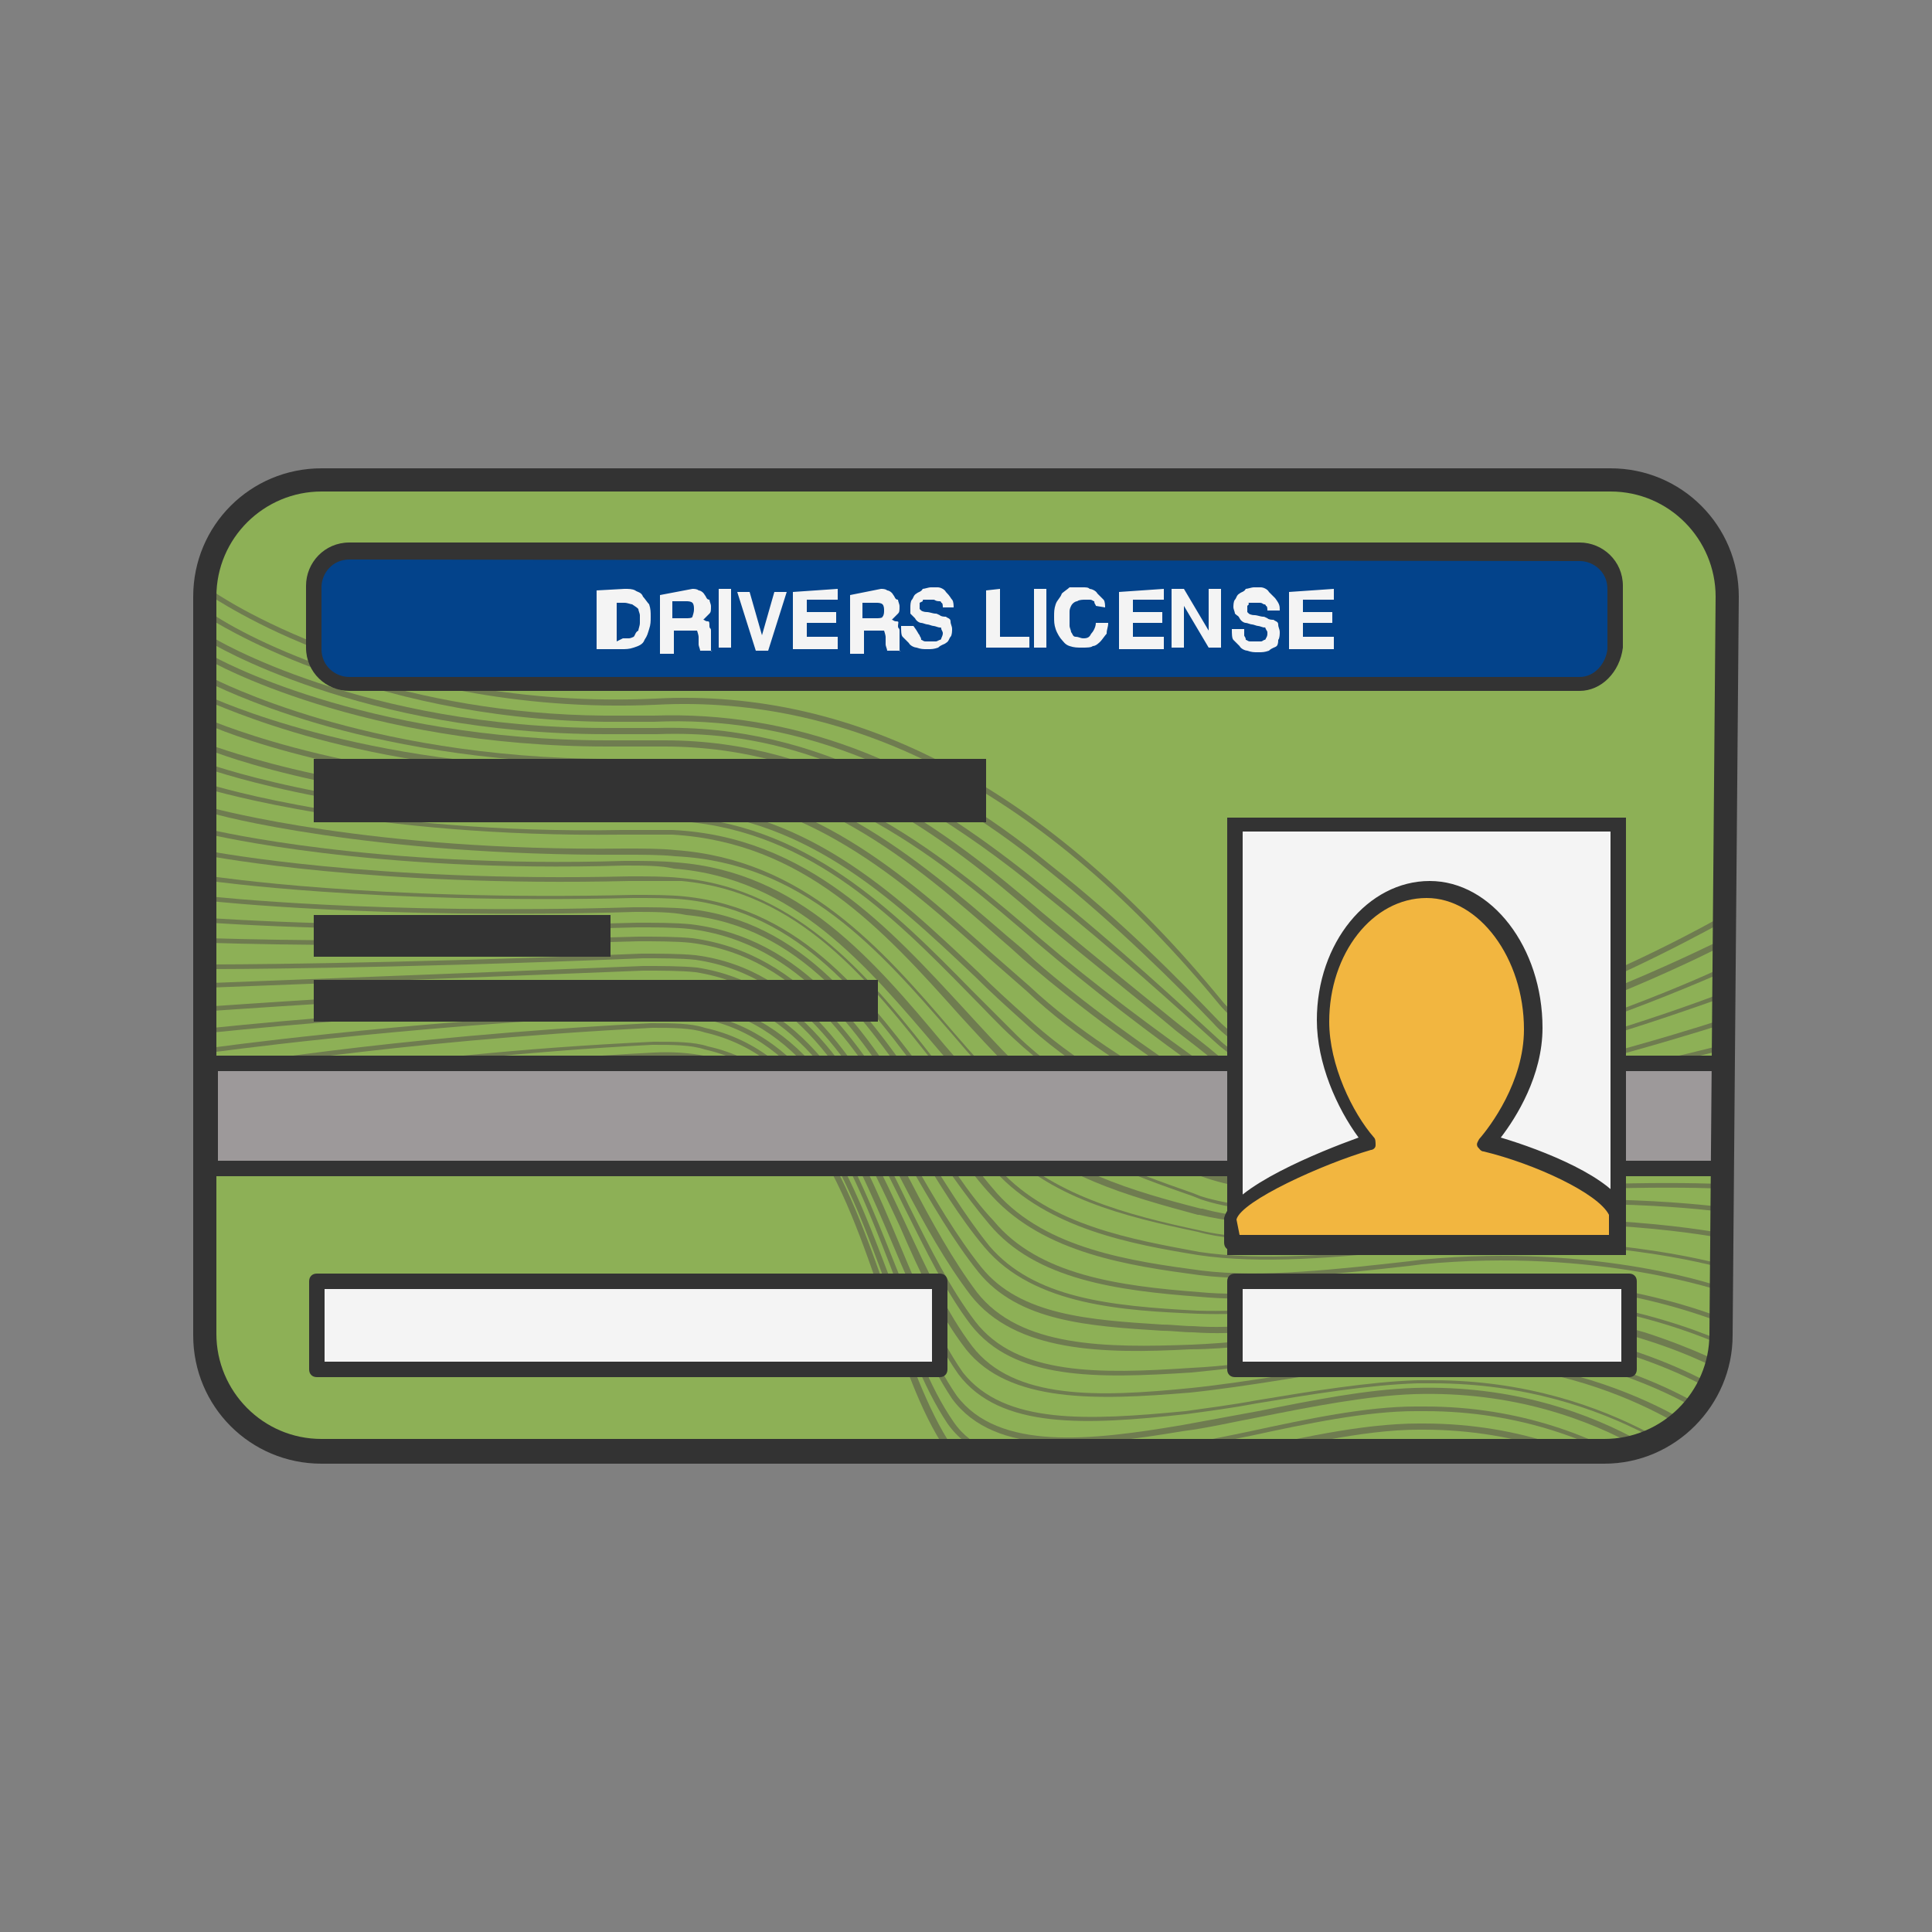
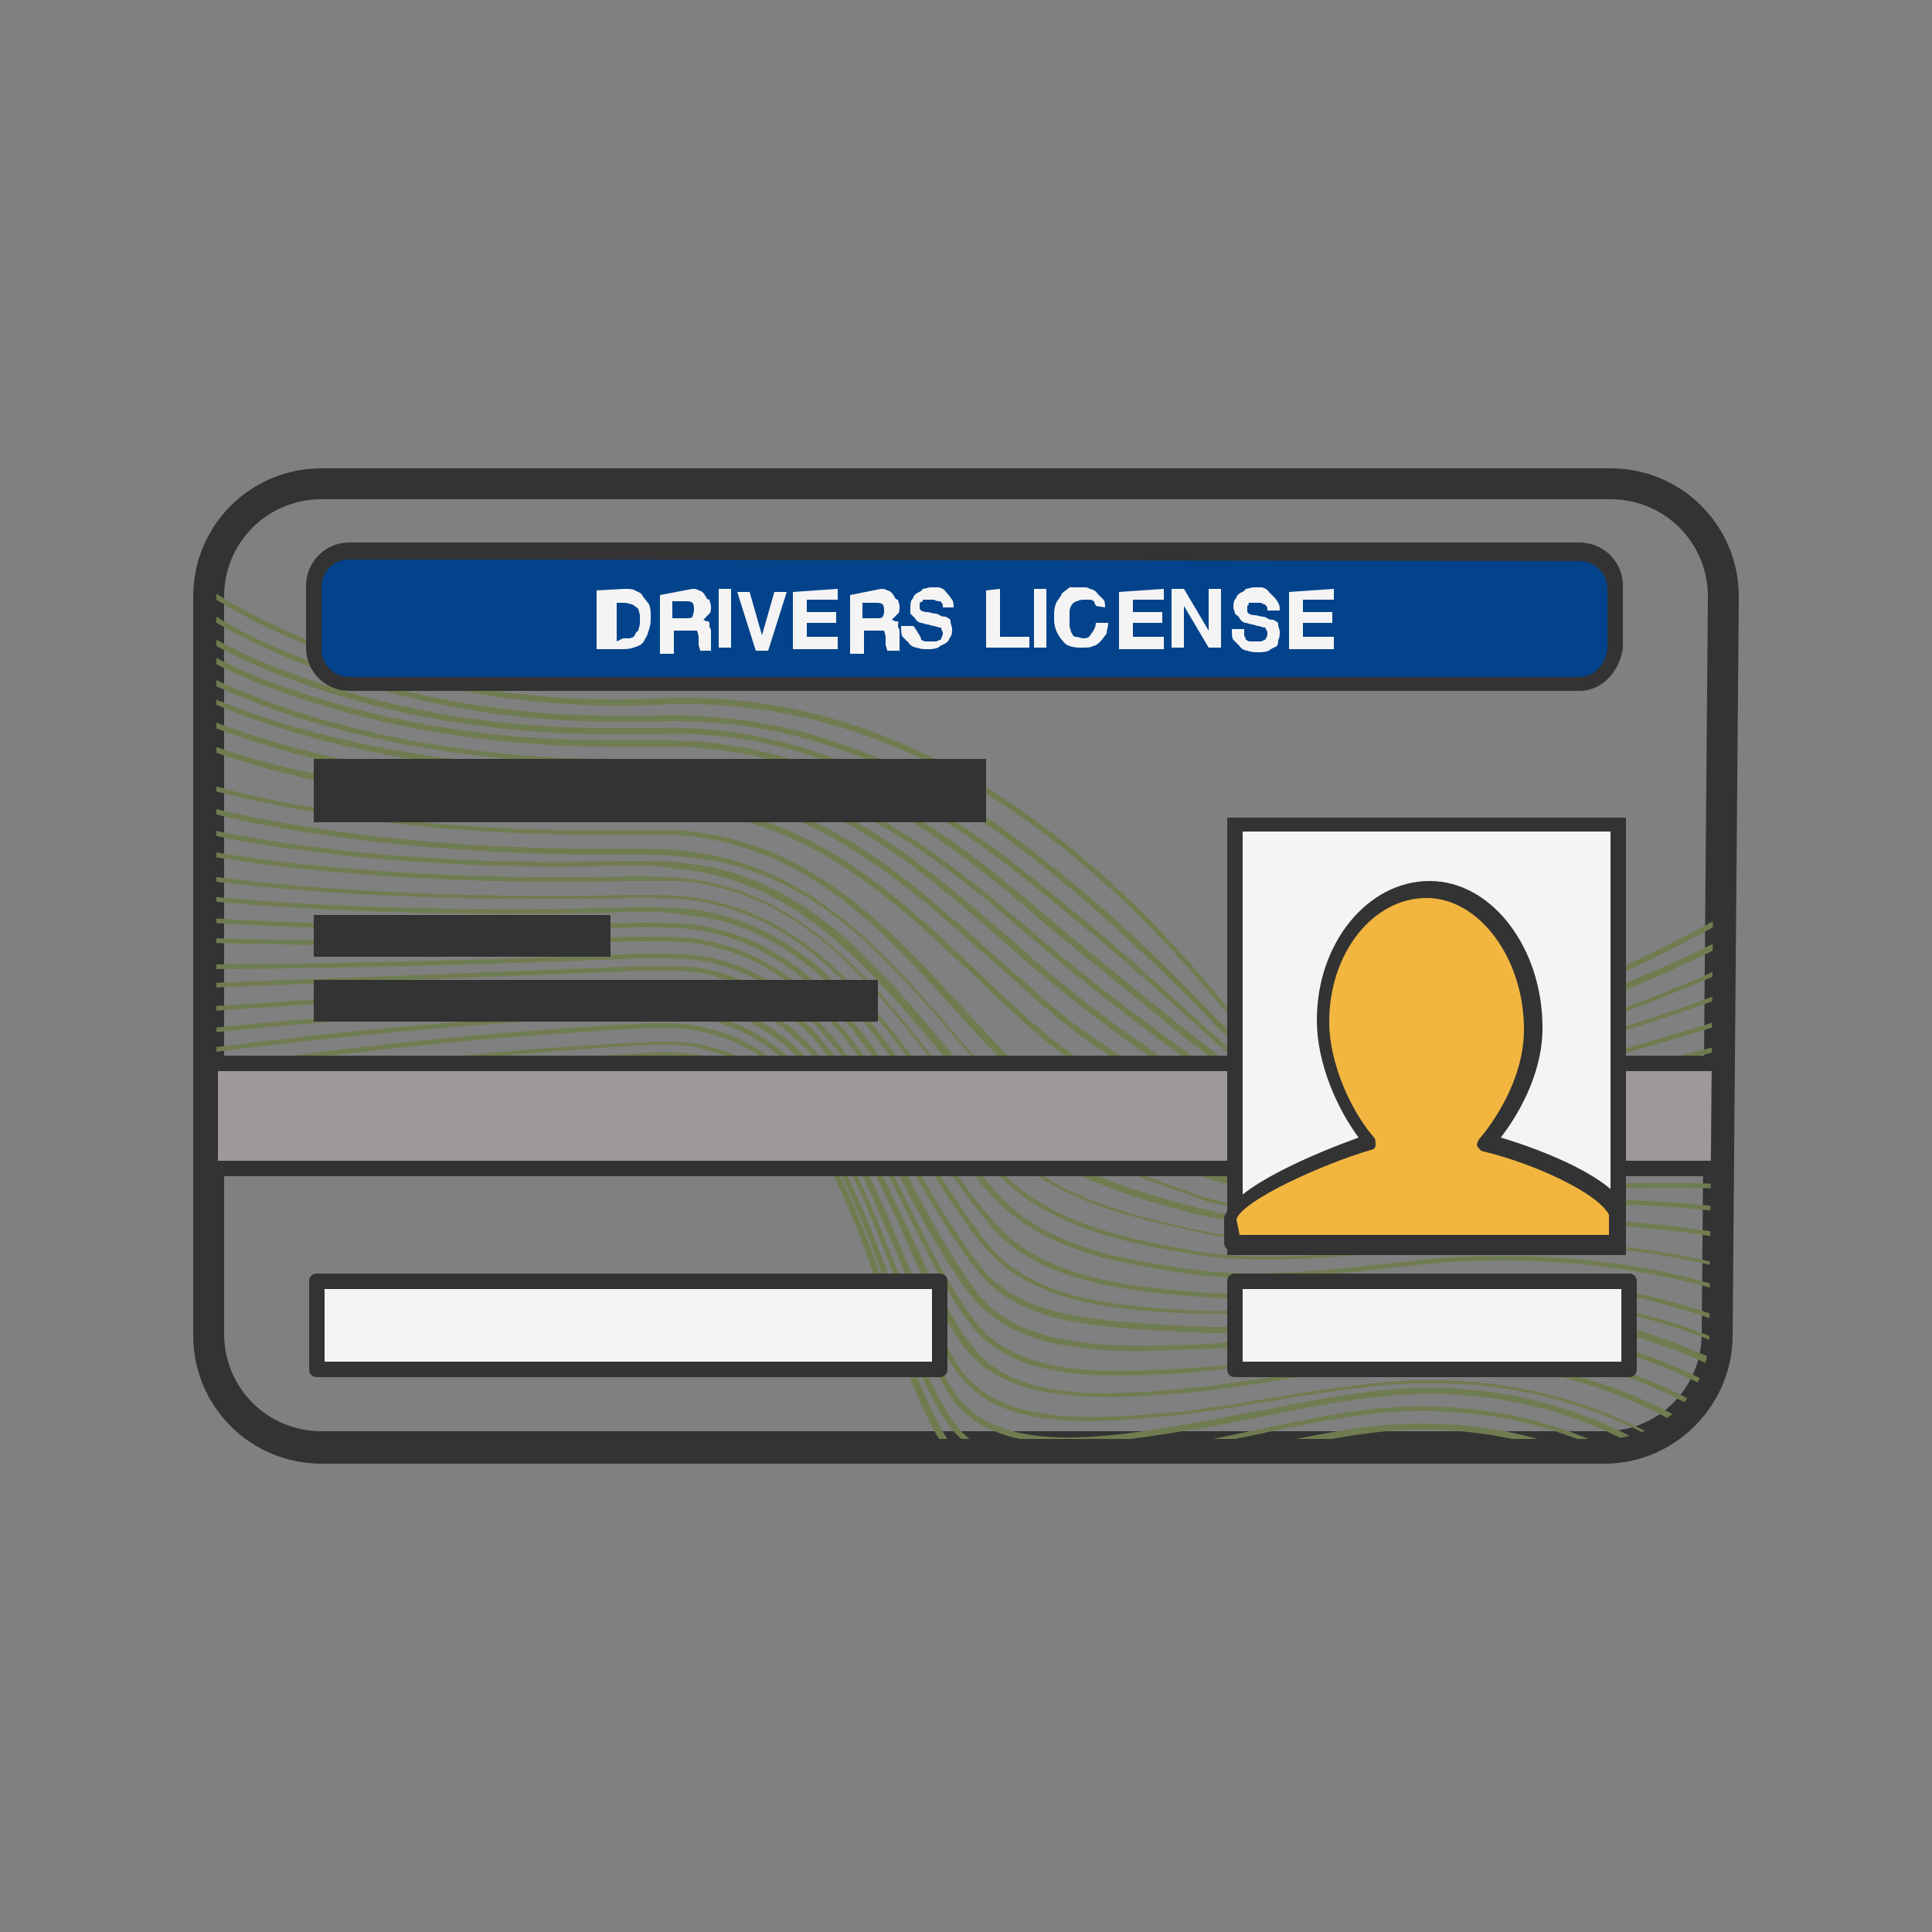
<svg xmlns="http://www.w3.org/2000/svg" xmlns:xlink="http://www.w3.org/1999/xlink" viewBox="0 0 125 125">
  <rect x="0" y="0" width="125" height="125" fill="#808080" stroke="none" />
  <style>.asst0{fill:#333}.asst1{fill:#8db056}.asst2{clip-path:url(#asSVGID_2_)}.asst3{fill:#6f7c50}.asst4{fill:#03438b}.asst5{fill:#9d999a}.asst6{fill:#f4f4f4}.asst7{fill:#f2b640}.asst8{enable-background:new}</style>
  <path class="asst0" d="M103.8 94.7h-83c-4.6 0-8.3-3.7-8.3-8.3V38.6c0-4.6 3.7-8.3 8.3-8.3h83.4c4.6 0 8.3 3.7 8.3 8.3l-.4 47.8c0 4.5-3.7 8.3-8.3 8.3zm-83-62.4c-3.5 0-6.3 2.8-6.3 6.3v47.7c0 3.5 2.8 6.3 6.3 6.3h83c3.5 0 6.3-2.8 6.3-6.3l.4-47.7c0-3.5-2.8-6.3-6.3-6.3H20.8z" />
-   <path class="asst1" d="M111.1 86.4c0 4-3.2 7.3-7.3 7.3h-83c-4 0-7.3-3.2-7.3-7.3V38.6c0-4 3.2-7.3 7.3-7.3h83.4c4 0 7.3 3.2 7.3 7.3l-.4 47.8z" />
  <defs>
    <path id="asSVGID_1_" d="M111.1 86.4c0 4-3.2 7.3-7.3 7.3h-83c-4 0-7.3-3.2-7.3-7.3V38.6c0-4 3.2-7.3 7.3-7.3h83.4c4 0 7.3 3.2 7.3 7.3l-.4 47.8z" />
  </defs>
  <clipPath id="asSVGID_2_">
    <use xlink:href="#asSVGID_1_" overflow="visible" />
  </clipPath>
  <g class="asst2">
    <path class="asst3" d="M86.7 68c-3.5 0-6.1-1-7.8-3-11.2-13.6-23.5-20.1-36.5-19.4-9.2.4-16.6-1.6-21.1-3.3-4.9-1.8-7.7-3.8-7.8-3.8l.2-.3c.1.1 11.2 7.8 28.7 7 13.1-.7 25.5 5.9 36.7 19.6 3.8 4.5 12.4 2.8 18.8.6 7-2.4 13.3-6 13.3-6l.2.3c-.1 0-6.3 3.6-13.4 6.1-4.4 1.4-8.2 2.2-11.3 2.2z" />
    <path class="asst3" d="M86.2 69c-3.4 0-6-.9-7.7-2.8-2.4-2.5-6.2-6.3-10.7-9.9-8.4-6.8-16.7-10-25.5-9.6h-3.2C23.3 46.5 13.6 40 13.5 40l.2-.3c3.3 2.2 12.8 6.5 25.4 6.6h3.2C51.2 46 59.6 49.1 68 56c4.6 3.6 8.3 7.4 10.8 10 2.6 2.7 7 3.3 13.4 1.9 9.2-2 19.1-7.1 19.2-7.1l.2.3c-.1.1-10.1 5.2-19.3 7.2-2.3.4-4.3.7-6.1.7z" />
    <path class="asst3" d="M86.5 69.9c-3.5 0-6.1-.8-7.9-2.5-2.3-2.1-6.5-5.9-11-9.5-11.5-9.5-19.2-10.6-25.1-10.4h-3.3c-15.8 0-25.6-5.9-25.7-6l.2-.3c.1.1 9.8 5.9 25.5 5.9h3.3c10.7-.3 18.8 5.2 25.3 10.5 4.5 3.6 8.7 7.5 11 9.6 2.6 2.5 7.1 3.1 13.4 1.8 9.3-1.8 19.1-6.3 19.2-6.4l.1.3c-.1 0-9.9 4.5-19.3 6.4-2 .4-4 .6-5.7.6z" />
    <path class="asst3" d="M86.1 71c-3.2 0-5.8-.8-7.6-2.4-.7-.6-1.5-1.2-2.4-1.9-2.5-2.1-5.7-4.6-8.8-7.2-6.2-5.4-13.8-11.2-24.3-11.2h-3.7c-15.9 0-25.7-5.5-25.8-5.6l.2-.3c.1.1 9.8 5.5 25.6 5.5H43c10.6 0 18.2 5.8 24.5 11.2 3.1 2.6 6.2 5.1 8.8 7.2.9.7 1.7 1.3 2.4 1.9 2.8 2.4 7.3 3 13.5 1.6 9.4-1.8 19.2-5.5 19.3-5.6l.1.3c-.1 0-9.9 3.7-19.4 5.6-2.2.6-4.2.9-6.1.9z" />
    <path class="asst3" d="M86 71.9c-2.7 0-5.5-.5-7.5-2.1-4.1-2.9-8-5.9-11.4-8.8-6-5.2-13.6-11.6-24.3-11.6h-3.3c-8.3 0-14.9-1.4-19-2.6-4.4-1.3-6.9-2.6-6.9-2.6l.2-.3s2.5 1.3 6.9 2.6c4.1 1.2 10.6 2.6 18.9 2.6h3.3c10.9 0 18.4 6.5 24.5 11.7 3.4 2.9 7.3 5.8 11.4 8.7 3.8 3 10.1 2.1 13.5 1.3 9.7-1.7 19.3-4.9 19.3-4.9l.1.3c-.1 0-9.7 3.2-19.4 4.9-1.6.4-3.9.8-6.3.8z" />
    <path class="asst3" d="M85.6 72.9c-3.1 0-5.6-.7-7.4-2-4.4-2.8-8.3-5.7-11.6-8.5-.6-.5-1.1-1-1.7-1.5-5.8-5.1-12.4-10.8-22-10.8h-3.3c-8.4.1-15-1.2-19.1-2.3-4.4-1.2-6.9-2.4-7-2.4l.1-.3c.1 0 9.7 4.6 25.3 4.6h4c9.7 0 16.4 5.8 22.3 10.9.6.5 1.2 1 1.7 1.5 3.2 2.8 7.1 5.6 11.5 8.5 2.9 2.1 7.3 2.4 13.7 1.2 9.8-1.7 19.3-4.2 19.4-4.2l.1.3c-.1 0-9.5 2.5-19.4 4.2-2.5.6-4.7.8-6.6.8z" />
    <path class="asst3" d="M85.5 73.9c-3.1 0-5.5-.5-7.4-1.6-.6-.3-1.1-.7-1.7-1.1-3.1-1.9-6.7-4-10-7.1L64 62c-5.6-5-11.9-10.7-21-10.8h-4c-15.7 0-25.4-4.2-25.5-4.3l.1-.3c.1 0 10 4.4 26.1 4.2H43c9.3.1 15.6 5.9 21.2 10.9l2.4 2.1c3.2 3 6.8 5.1 9.9 7 .6.4 1.2.7 1.7 1.1 3 1.7 7.5 2 13.8.9 10-1.6 19.3-3.6 19.4-3.6l.1.3c-.1 0-9.4 2-19.4 3.6-2.4.6-4.7.8-6.6.8z" />
    <path class="asst3" d="M85.3 75.1c-2.6 0-5.1-.4-7.2-1.4-.6-.3-1.2-.7-1.9-1C73 71 69.3 69 66.1 66c-1-.9-2-1.8-3-2.8-5.5-5.2-11.2-10.6-20-10.8h-3.3c-16.2.1-26.2-3.8-26.3-3.9l.1-.3c.1 0 9.8 3.8 25.4 3.8h4.1c8.9.2 14.7 5.7 20.2 10.9 1 1 2 1.9 3 2.8 3.2 3 6.8 4.9 10 6.6.6.3 1.3.7 1.9 1 3.8 2 9.4 1.5 13.8.8 10.2-1.5 19.4-2.8 19.4-2.8v.3s-9.2 1.3-19.4 2.8c-2 .4-4.3.7-6.7.7z" />
-     <path class="asst3" d="M84.7 75.9c-2.5 0-4.9-.3-6.9-1.2-.5-.3-1-.5-1.6-.8-3.4-1.7-7.3-3.6-10.6-6.7-1-.9-1.9-1.9-2.9-2.9-5-5.1-10.7-10.9-19.4-11.2H40c-16.3.3-26.3-3.3-26.4-3.3l.1-.3c.1 0 10.1 3.6 26.3 3.3h3.3c8.8.3 14.6 6.2 19.6 11.3l2.9 2.9c3.2 3.1 7.1 5 10.5 6.6.5.3 1.1.5 1.6.8 3.9 1.7 9.9 1.1 14 .5 10.5-1.4 19.4-2.4 19.5-2.4v.3c-.1 0-9 .9-19.5 2.4-2.1.4-4.7.7-7.2.7z" />
    <path class="asst3" d="M84.3 77.1c-2.4 0-4.7-.3-6.6-1l-1.5-.6c-3.6-1.5-7.7-3.3-10.9-6.4-1.1-1.1-2.1-2.2-3.2-3.4-5-5.6-10.1-11.2-18.6-11.7h-3.3c-16.3.2-26.5-2.9-26.6-2.9l.1-.3c.1 0 10.2 3.2 26.5 2.9h3.3c8.7.4 14.1 6.4 18.9 11.6 1.1 1.2 2.2 2.4 3.2 3.4 3.1 3.1 7.2 4.8 10.8 6.3l1.5.6c3.7 1.4 8.9 1 14 .4 10.6-1.4 19.4-1.6 19.5-1.6v.3c-.1 0-8.9.1-19.5 1.6-2.6.5-5.2.8-7.6.8z" />
    <path class="asst3" d="M83.8 78.4c-2.2 0-4.3-.2-6.1-.8l-.5-.2c-4-1.4-8.6-3-12-6.5-1.2-1.2-2.4-2.6-3.6-4-4.7-5.4-9.6-11.1-17.9-11.5-.9-.1-2.1-.1-3.3-.1-16.4.1-26.6-2.6-26.7-2.7l.1-.3c.1 0 10.2 2.8 26.6 2.6 1.2 0 2.4 0 3.3.1 8.3.6 13.3 6.3 18 11.8 1.2 1.4 2.4 2.7 3.6 4 3.4 3.4 7.9 5 11.9 6.4l.5.2c3.9 1.2 9.1.8 14.1.1 10.8-1.3 19.4-.9 19.5-.9v.3c-.1 0-8.7-.4-19.5.9-2.6.3-5.4.6-8 .6z" />
    <path class="asst3" d="M83.2 79.2c-2 0-3.9-.2-5.6-.6h-.1c-4.4-1.2-9.3-2.5-12.7-6.1-1.4-1.4-2.7-3-4.1-4.6-4.6-5.4-9.3-11.1-17.1-11.7-.8-.2-2-.2-3.2-.2-16.4.5-26.7-2-26.8-2l.1-.3c.1 0 10.4 2.5 26.7 2h.1c1.2 0 2.3 0 3.3.1 7.9.6 12.7 6.3 17.3 11.8 1.4 1.6 2.7 3.2 4 4.6 3.4 3.5 8.3 4.9 12.6 6h.1c3.9 1.1 9.3.5 14.1 0 10.9-1.3 19.5-.1 19.5-.1v.3c-.1 0-8.6-1.2-19.5.1-2.8.4-5.8.7-8.7.7z" />
    <path class="asst3" d="M82.3 80.2c-1.7 0-3.4-.1-4.8-.5-4.8-1-9.7-2.2-12.9-5.8-1.4-1.5-2.7-3.1-4-4.9-4.4-5.6-8.9-11.3-16.5-12h-3.4c-16.7.4-27-1.6-27.1-1.6l.1-.3c.1 0 10.4 2 27 1.6 1.2 0 2.4 0 3.3.1 7.8.7 12.6 6.8 16.8 12.2 1.4 1.7 2.7 3.4 4 4.9 3.2 3.4 8.1 4.7 12.8 5.7 3.7.9 8.6.3 13.3-.2l.9-.1c11.2-1.2 19.6.5 19.7.5l-.1.3c-.1 0-8.5-1.7-19.6-.5l-.9.1c-2.9.2-5.8.5-8.6.5z" />
    <path class="asst3" d="M111.3 82c-.1 0-8.3-2.4-19.6-1.2-5.2.6-10.2 1-14.2.4-4.3-.7-9.7-1.7-13.1-5.4-1.5-1.6-2.8-3.4-4.2-5.4-4.1-5.6-8.4-11.4-15.9-12.2-.9-.1-2.1-.1-3.3-.1-17 .4-27.3-1.1-27.4-1.1l.1-.3c.1 0 10.4 1.6 27.3 1.2 1.2 0 2.4 0 3.3.1 7.7.8 12 6.7 16.2 12.3 1.4 1.9 2.8 3.8 4.2 5.4 3.3 3.6 8.6 4.5 12.9 5.3 4 .6 9 .2 14.1-.4 11.3-1.2 19.6 1.2 19.7 1.2l-.1.2z" />
    <path class="asst3" d="M111.6 83.6c-.1 0-8.2-2.9-19.6-1.8l-.8.1c-4.5.5-9.7 1.1-13.6.6-4.5-.6-10-1.4-13.4-5.1-1.6-1.7-2.9-3.8-4.4-5.9-3.9-5.7-8-11.6-15.4-12.3-.9-.2-2.2-.2-3.3-.2-16.8.5-27.4-.7-27.5-.7V58c.1 0 10.7 1.2 27.4.7h.1c1.2 0 2.3 0 3.4.1 7.5.8 11.6 6.7 15.6 12.5 1.5 2.1 2.9 4.2 4.4 5.9 3.2 3.6 8.7 4.4 13.2 5 3.9.5 9-.1 13.5-.6l.8-.1c11.4-1.1 19.6 1.8 19.7 1.9l-.1.2z" />
    <path class="asst3" d="M111.7 85.7c-.1 0-8.1-3.6-19.5-2.6-1.3.1-2.6.2-3.9.4-3.7.4-7.6.7-10.7.4-5.3-.4-10.6-1.1-13.6-4.7-1.6-1.9-3.1-4.1-4.6-6.4C55.7 67 51.9 61 44.6 60.1c-.9-.1-2.2-.1-3.4-.1-16.9.5-27.5-.3-27.6-.3v-.3c.1 0 10.7.8 27.6.3 1.2 0 2.5 0 3.5.1 7.4.9 11.3 6.9 15 12.8 1.5 2.3 2.9 4.6 4.6 6.4 2.9 3.5 8.1 4.2 13.3 4.6 3.1.3 7-.1 10.7-.4 1.3-.1 2.6-.3 3.9-.4 11.6-.9 19.6 2.6 19.7 2.7l-.2.2z" />
    <path class="asst3" d="M111.8 87.2c-.1 0-8.1-4.1-19.7-3.2-1.5.1-3 .3-4.5.4-3.5.4-7 .7-10.1.6-4.7-.2-10.6-.5-13.8-4.3-1.6-1.9-3-4.2-4.5-6.7-3.6-5.9-7.3-12.1-14.5-13-.9-.1-2.3-.1-3.4-.1-16.9.5-27.6.1-27.7.1v-.3c.1 0 10.8.4 27.7-.1 1.2 0 2.5 0 3.5.1 7.3 1 11.1 7.2 14.7 13.2 1.5 2.4 2.9 4.7 4.5 6.7 2.9 3.4 7.8 3.9 13.5 4.2 3.1.1 6.6-.3 10.1-.6 1.5-.2 3-.3 4.5-.4 11.7-.9 19.8 3.2 19.8 3.2l-.1.2z" />
    <path class="asst3" d="M111.6 88.8c-.1 0-7.8-4.6-19.7-3.8-1.9.1-4 .4-5.9.6-3 .4-6.1.8-8.8.6-.7 0-1.3-.1-2-.1-4.8-.3-9.3-.6-11.9-3.8-1.6-2-3-4.4-4.5-7-3.4-6-6.9-12.2-13.8-13.2-.9-.1-2.2-.1-3.4-.1-17 .7-27.7.7-27.9.7v-.3c.1 0 10.8 0 27.8-.7 1.2 0 2.5 0 3.5.1 7 .9 10.6 7.2 14 13.2 1.5 2.6 2.9 5 4.5 7 2.5 3.1 7 3.4 11.7 3.7.7 0 1.3.1 2 .1 2.6.2 5.6-.2 8.7-.6 2-.2 4-.5 6-.6 6.3-.4 11.3.7 14.5 1.6 3.4 1.1 5.4 2.2 5.4 2.2l-.2.4z" />
    <path class="asst3" d="M111.5 90.4c-.1-.1-7.7-5.1-19.7-4.5-2.2.1-4.6.4-7 .7-2.6.3-5.4.7-7.8.7-5.6.3-11.3.2-14.2-3.5-1.6-2.1-3-4.6-4.4-7.3C55.3 70.4 52 64 45 62.9c-.9-.1-2.2-.1-3.4-.1-17.4.7-28 1.1-28 1.1v-.3s10.6-.4 28-1.1c1.2 0 2.5 0 3.5.1 7.1 1.1 10.5 7.6 13.8 13.8 1.4 2.7 2.8 5.2 4.3 7.2 2.8 3.6 8.4 3.6 13.9 3.4 2.4-.1 5.1-.4 7.7-.7 2.3-.3 4.7-.6 7-.7 12.1-.7 19.8 4.5 19.9 4.5l-.2.3z" />
    <path class="asst3" d="M111.5 92.3c-2.6-2-10-5.7-19.6-5.1-2.6.1-5.4.5-8.1.8-2.3.3-4.6.6-6.7.8-6.2.4-11.5.5-14.3-3.1-1.6-2.1-2.9-4.8-4.3-7.6-3.1-6.3-6.3-12.8-13.2-14-.9-.3-2.3-.3-3.4-.3-17.2.8-28 1.6-28.1 1.6v-.3c.1 0 10.9-.8 28.1-1.6h.1c1.2 0 2.5 0 3.4.3 7 1.2 10.3 7.8 13.4 14.2 1.4 2.8 2.7 5.4 4.3 7.5 2.7 3.5 8 3.4 14 3 2.1-.1 4.4-.4 6.7-.8 2.7-.4 5.5-.8 8.1-.8 12.3-.7 19.8 5.1 19.9 5.2l-.3.2z" />
    <path class="asst3" d="M111.4 94.1c-.1-.1-7.4-6.5-19.6-5.9-2.8.2-6 .6-9 1.1-1.9.3-3.9.6-5.8.8-6 .5-11.7.7-14.5-2.8-1.7-2.2-3-5-4.3-8-3-6.4-6-13-12.8-14.2-.9-.3-2.2-.3-3.4-.3-17.3.8-28.1 2-28.2 2v-.3c.1 0 10.9-1.2 28.3-2h.1c1.2 0 2.5 0 3.4.3 7 1.3 10 8 13 14.4 1.4 3 2.7 5.8 4.3 7.9 2.7 3.5 8.2 3.3 14.2 2.7 1.9-.2 3.9-.5 5.8-.8 3.1-.4 6.2-.9 9.1-1.1 12.4-.5 19.8 5.9 19.9 6l-.5.2z" />
    <path class="asst3" d="M111.5 96.2c-.1-.1-6.9-6.7-18.8-6.7h-1c-3.1.1-6.8.7-10.4 1.3-1.6.3-3.1.5-4.6.7-6.4.7-12 1-14.7-2.6-1.6-2.3-2.9-5.2-4.2-8.3C55 74 52.1 67.2 45.4 65.9c-.9-.3-2.2-.3-3.4-.3-17.3.9-28.2 2.5-28.4 2.5v-.3c.1 0 11.1-1.6 28.4-2.5 1.2 0 2.6 0 3.5.3 6.9 1.4 9.9 8.2 12.7 14.9 1.3 3.1 2.5 6 4.1 8.3 2.7 3.4 8.1 3.1 14.4 2.5 1.4-.2 3-.4 4.6-.7 3.6-.6 7.3-1.2 10.4-1.3h1c12 0 18.9 6.8 19 6.8l-.2.1z" />
    <path class="asst3" d="M111.3 97.6c-.1-.1-7.1-7.8-19.8-7.4-3 .1-6.6.8-10.1 1.5-1.6.3-3.3.7-4.9.9-6 1-12.1 1.7-14.9-2.1-1.6-2.4-2.8-5.4-4-8.6-2.6-6.7-5.4-13.6-12-15.1-.9-.3-2.1-.3-3.4-.3-17.4.9-28.4 2.9-28.5 2.9l-.1-.3c.1 0 11.1-2 28.5-2.9 1.4 0 2.6 0 3.5.3 6.8 1.5 9.6 8.5 12.3 15.3 1.3 3.2 2.4 6.2 4 8.5 2.7 3.6 8.7 2.9 14.6 1.9 1.6-.3 3.3-.6 4.9-.9 3.5-.7 7-1.4 10.1-1.5 12.8-.4 20 7.4 20 7.5l-.2.3z" />
    <path class="asst3" d="M111.4 99.3c-.1-.1-6.8-8-19.2-8h-.6c-3.2 0-7 .8-10.7 1.6-1.5.3-3 .6-4.4.9-6.8 1.2-12.6 2-15.2-1.7-1.6-2.4-2.7-5.5-3.9-8.8-2.5-6.8-5.1-13.9-11.8-15.4-.9-.3-2.1-.3-3.4-.3-17.3.9-28.4 3.4-28.5 3.4l-.1-.3c.1 0 11.2-2.5 28.7-3.3 1.4 0 2.6 0 3.5.3 6.8 1.5 9.4 8.7 12 15.6 1.2 3.3 2.3 6.4 3.9 8.7 2.4 3.5 8.2 2.7 14.8 1.5 1.4-.3 3-.6 4.4-.9 3.7-.8 7.5-1.6 10.7-1.6h.6c12.5 0 19.4 8.1 19.4 8.2l-.2.1z" />
    <path class="asst3" d="M111.6 101.1c-.1-.1-6.8-8.6-19.5-8.6h-.3c-3.7 0-8.1 1.1-12.4 2-7.9 1.8-15.4 3.5-18.2-.7-1.7-2.5-2.8-5.9-4-9.4-2.7-7.9-5.5-16-14.2-16h-.7c-17.6.9-28.6 3.7-28.7 3.7l-.1-.3c.1 0 11.2-2.8 28.8-3.7 9.6-.5 12.4 8 15.3 16.2 1.2 3.5 2.4 6.9 4 9.3 2.6 4 10 2.3 17.8.5 4.3-1 8.7-2 12.4-2h.3c12.9 0 19.7 8.6 19.7 8.7l-.2.3z" />
  </g>
  <path class="asst4" d="M102.2 44.2H22.6c-1.2 0-2.3-.9-2.3-2.3v-4c0-1.2.9-2.3 2.3-2.3h79.6c1.2 0 2.3.9 2.3 2.3v4c-.2 1.2-1.1 2.3-2.3 2.3z" />
  <path class="asst0" d="M102.2 44.7H22.6c-1.5 0-2.8-1.2-2.8-2.8v-4c0-1.5 1.2-2.8 2.8-2.8h79.6c1.5 0 2.8 1.2 2.8 2.8v4c-.2 1.6-1.4 2.8-2.8 2.8zm-79.6-8.5c-1.1 0-1.8.9-1.8 1.8v4c0 1.1.9 1.8 1.8 1.8h79.6c1 0 1.7-.9 1.8-1.8v-3.9c0-1.1-.9-1.8-1.8-1.8l-79.6-.1zm-2.3 12.9h43.5v4.1H20.3zm0 10.1h19.2v2.7H20.3zm0 4.2h36.5v2.7H20.3z" />
  <path class="asst5" d="M13.6 68.9h97.7v6.8H13.6z" />
  <path class="asst0" d="M111.4 76.1H13.6c-.3 0-.5-.2-.5-.5v-6.8c0-.3.2-.5.5-.5h97.7c.3 0 .5.2.5.5v6.8c.1.3-.2.5-.4.5zm-97.3-1h96.8v-5.8H14.1v5.8z" />
  <path class="asst6" d="M79.9 53.3h24.8v27.3H79.9z" />
  <path class="asst0" d="M105.2 81.2H79.4V52.9h25.8v28.3zm-24.8-1h23.8V53.8H80.4v26.4z" />
  <path class="asst7" d="M104.6 78.5c-.7-1.7-5.3-3.7-8.5-4.5 1.5-1.7 3.1-4.5 3.1-7.4 0-4.9-3.1-9-6.8-9-3.6 0-6.8 3.6-6.8 8.5 0 2.8 1.5 6 3.1 7.8-2.8.8-8.6 3.3-9 4.9v1.6h24.8c.1 0 .1-1.9.1-1.9z" />
  <path class="asst0" d="M104.5 80.9H79.7c-.3 0-.5-.2-.5-.5v-1.6c.5-2 6.2-4.3 8.7-5.2-1.4-1.9-2.7-4.8-2.7-7.6 0-5 3.3-9 7.3-9s7.3 4.3 7.3 9.5c0 3.1-1.7 5.8-2.7 7.1 2.7.8 7.3 2.6 8.1 4.6v.2c-.1 2.1-.2 2.5-.7 2.5zm-24.3-1h23.9v-1.3c-.7-1.4-4.8-3.3-8.1-4.1-.2 0-.3-.2-.4-.3-.1-.2 0-.3.1-.5.7-.8 2.9-3.7 2.9-7.1 0-4.6-2.9-8.5-6.3-8.5-3.5 0-6.3 3.6-6.3 8 0 2.8 1.5 5.9 2.9 7.5.1.1.1.3.1.5s-.2.3-.3.3c-3.1.9-8.4 3.3-8.7 4.5l.2 1z" />
  <path class="asst6" d="M79.9 82.9h25.5v5.7H79.9z" />
  <path class="asst0" d="M105.4 89.1H79.9c-.3 0-.5-.2-.5-.5v-5.7c0-.3.2-.5.5-.5h25.5c.3 0 .5.2.5.5v5.7c0 .3-.2.5-.5.5zm-25-1h24.5v-4.7H80.4v4.7z" />
  <path class="asst6" d="M20.5 82.9h40.3v5.7H20.5z" />
  <path class="asst0" d="M60.8 89.1H20.5c-.3 0-.5-.2-.5-.5v-5.7c0-.3.2-.5.5-.5h40.3c.3 0 .5.2.5.5v5.7c0 .3-.2.5-.5.5zm-39.8-1h39.3v-4.7H21v4.7z" />
  <g class="asst8">
    <path class="asst6" d="M40.4 38.1c.3 0 .5 0 .7.1.1.1.4.1.5.4.1.1.3.4.4.5.1.3.1.5.1.8s0 .5-.1.8-.1.4-.3.7c-.1.3-.4.4-.7.5s-.5.1-.8.1h-1.6v-3.8l1.8-.1zm-.1 3.2h.4c.1 0 .3-.1.3-.1.1-.1.1-.3.3-.4 0-.1.1-.3.1-.5v-.5c0-.1-.1-.3-.1-.4-.1-.1-.1-.1-.4-.3-.1 0-.3-.1-.5-.1h-.5v2.5l.4-.2zm4.5-3.2c.1 0 .3 0 .4.1.1 0 .3.1.4.3.1.1.1.3.3.3 0 .1.1.3.1.4 0 .3 0 .4-.1.5l-.4.4c.1 0 .1.1.3.1.1 0 .1.1.1.3s.1.1.1.3V42c0 .2 0 .1.1.1h-.8c0-.1-.1-.3-.1-.4v-.5c0-.1-.1-.4-.1-.4h-1.5v1.5h-.9v-3.8l2.1-.4zm-.4 1.9c.1 0 .4 0 .4-.1.1-.3.1-.4.1-.5s0-.3-.1-.4c-.1-.1-.3-.1-.4-.1h-.9V40h.9zm2.9-1.9v3.8h-.8v-3.8h.8zm1.6 4l-1.2-3.8h.8l.8 2.8.8-2.8h.8l-1.2 3.8h-.8zm5.3-4v.7h-2v.8h1.9v.7h-1.9v.9h2v.8h-2.9v-3.7l2.9-.2zm2.8 0c.1 0 .3 0 .4.1.1 0 .3.1.4.3.1.1.1.3.3.3 0 .1.1.3.1.4 0 .3 0 .4-.1.5l-.4.4c.1 0 .1.1.3.1s.1.1.1.3.1.1.1.3V42c0 .2 0 .1.1.1h-.9c0-.1-.1-.3-.1-.4v-.5c0-.1-.1-.4-.1-.4h-1.3v1.5H55v-3.8l2-.4zm-.3 1.9c.1 0 .4 0 .4-.1.1-.1.1-.3.1-.4s0-.3-.1-.4c-.1-.1-.3-.1-.4-.1h-.9v1h.9zm2.8 1.1c0 .1.1.1.1.3.1 0 .1.1.3.1h.6c.1 0 .1 0 .3-.1.1 0 .1-.1.1-.1s.1-.2.1-.3 0-.1-.1-.3c0-.1 0-.1-.1-.1s-.3-.1-.4-.1c-.1 0-.3-.1-.4-.1-.1 0-.3-.1-.4-.1-.1 0-.3-.1-.4-.3l-.3-.3v-.4c0-.1 0-.4.1-.5s.1-.3.3-.4c.1-.1.3-.1.4-.3.1 0 .4-.1.5-.1h.5c.1 0 .4.1.5.3.3.3.3.4.4.5s.1.4.1.5H61c0-.1 0-.3-.1-.3 0-.1-.1-.1-.1-.1-.3 0-.3-.1-.4-.1h-.6c-.1 0-.1 0-.1.1l-.2.1v.4l.1.1s.1.1.4.1c.1 0 .4.1.5.1s.1 0 .3.1c.1.1.3.1.4.1.1.1.3.1.3.3s.1.3.1.5c0 .1 0 .4-.1.5s-.1.3-.3.4c-.1.1-.3.1-.5.3-.3.1-.4.1-.7.1s-.4 0-.7-.1c-.1 0-.4-.1-.5-.3l-.4-.4c-.1-.1-.1-.4-.1-.7h.8c.3.4.3.5.4.6zm5.2-3v3.1h1.9v.7h-2.8v-3.7l.9-.1zm3 0v3.8h-.8v-3.8h.8zm3.2 1.1c0-.1-.1-.1-.1-.3-.1 0-.1-.1-.3-.1h-.3c-.1 0-.4 0-.5.1-.1 0-.3.1-.4.3s-.1.3-.1.4v.9c0 .1.1.3.1.4.1.1.1.3.3.3s.3.1.5.1c.3 0 .4-.1.5-.3.1-.1.3-.4.3-.7h.8c0 .3-.1.4-.1.7-.1.1-.3.4-.4.5s-.3.3-.5.3c-.1.1-.4.1-.7.1s-.5 0-.8-.1-.4-.3-.5-.4c-.1-.1-.3-.4-.4-.7s-.1-.5-.1-.8 0-.5.1-.8.3-.4.4-.7c.1-.1.4-.3.5-.4h.8c.3 0 .4 0 .5.1.1 0 .4.1.5.3l.4.4c.1.1.1.4.1.5l-.6-.1c0 .1 0 0 0 0zm4.4-1.1v.7h-2v.8h1.9v.7h-1.9v.9h2v.8h-2.9v-3.7l2.9-.2zm1.3 0l1.6 2.7v-2.7h.8v3.8h-.8l-1.6-2.7v2.7h-.8v-3.8h.8zm3.9 3c0 .1.1.1.1.3.1 0 .1.1.3.1h.6c.2 0 .1 0 .3-.1.1 0 .1-.1.1-.1s.1-.1.1-.3 0-.1-.1-.3 0-.1-.1-.1-.3-.1-.4-.1-.3-.1-.4-.1-.3-.1-.4-.1-.3-.1-.4-.3-.1-.1-.3-.3c0-.1-.1-.3-.1-.4 0-.1 0-.4.1-.5s.1-.3.3-.4c.1-.1.3-.1.4-.3.1 0 .4-.1.5-.1h.5c.1 0 .4.1.5.3l.4.4c.3.4.3.5.3.8H82c0-.1 0-.3-.1-.3 0-.1-.1-.1-.1-.1-.1 0-.1-.1-.3-.1h-.6c-.2 0-.1 0-.1.1l-.1.1v.4l.1.1s.1.1.4.1c.1 0 .4.1.5.1s.1 0 .3.1c.1.1.3.1.4.1.1.1.3.1.3.3s.1.3.1.5c0 .1 0 .4-.1.5 0 .1 0 .3-.1.4-.1.1-.3.1-.5.3-.3.1-.4.1-.7.1s-.4 0-.7-.1c-.1 0-.4-.1-.5-.3l-.4-.4c-.1-.1-.1-.4-.1-.7h.8v.4zm5.8-3v.7h-2v.8h1.9v.7h-1.9v.9h2v.8h-2.9v-3.7l2.9-.2z" />
  </g>
  <path class="asst0" d="M103.8 94.2h-83c-4.3 0-7.8-3.5-7.8-7.8V38.6c0-4.3 3.5-7.8 7.8-7.8h83.4c4.3 0 7.8 3.5 7.8 7.8l-.4 47.7c0 4.4-3.5 7.9-7.8 7.9zm-83-62.4c-3.7 0-6.8 3-6.8 6.8v47.7c0 3.7 3 6.8 6.8 6.8h83c3.7 0 6.8-3 6.8-6.8l.4-47.7c0-3.7-3-6.8-6.8-6.8H20.8z" />
</svg>